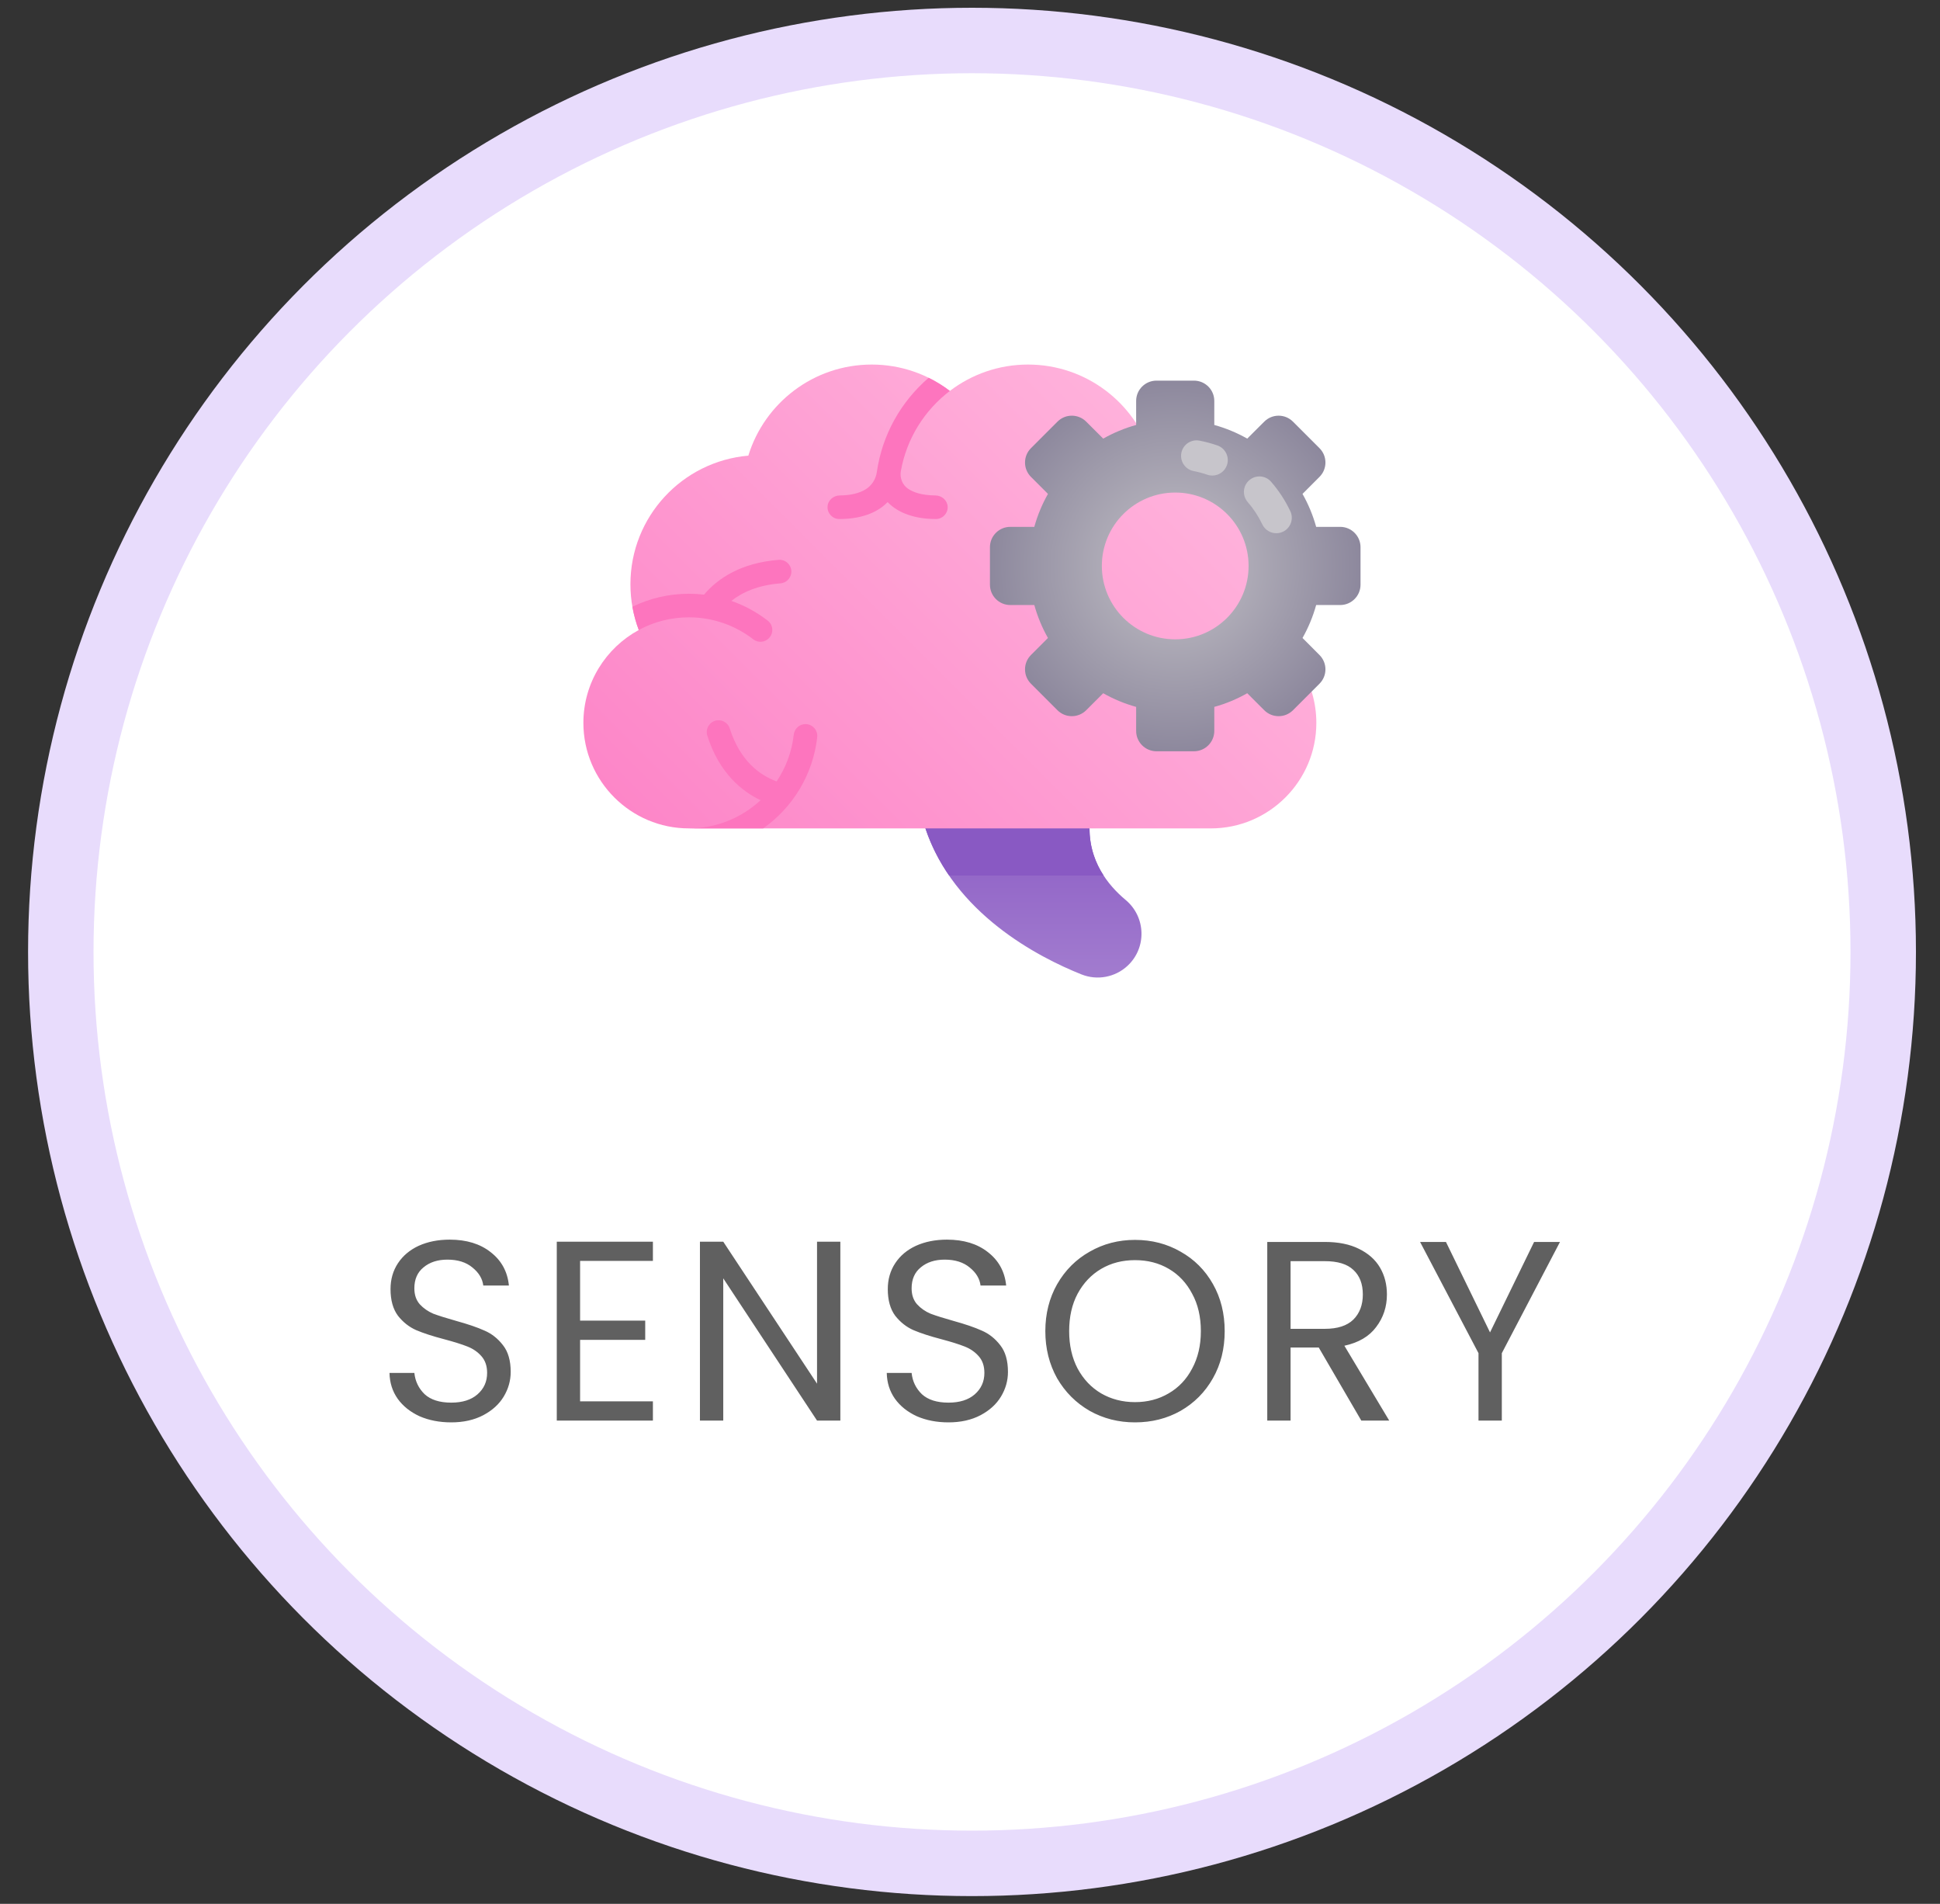
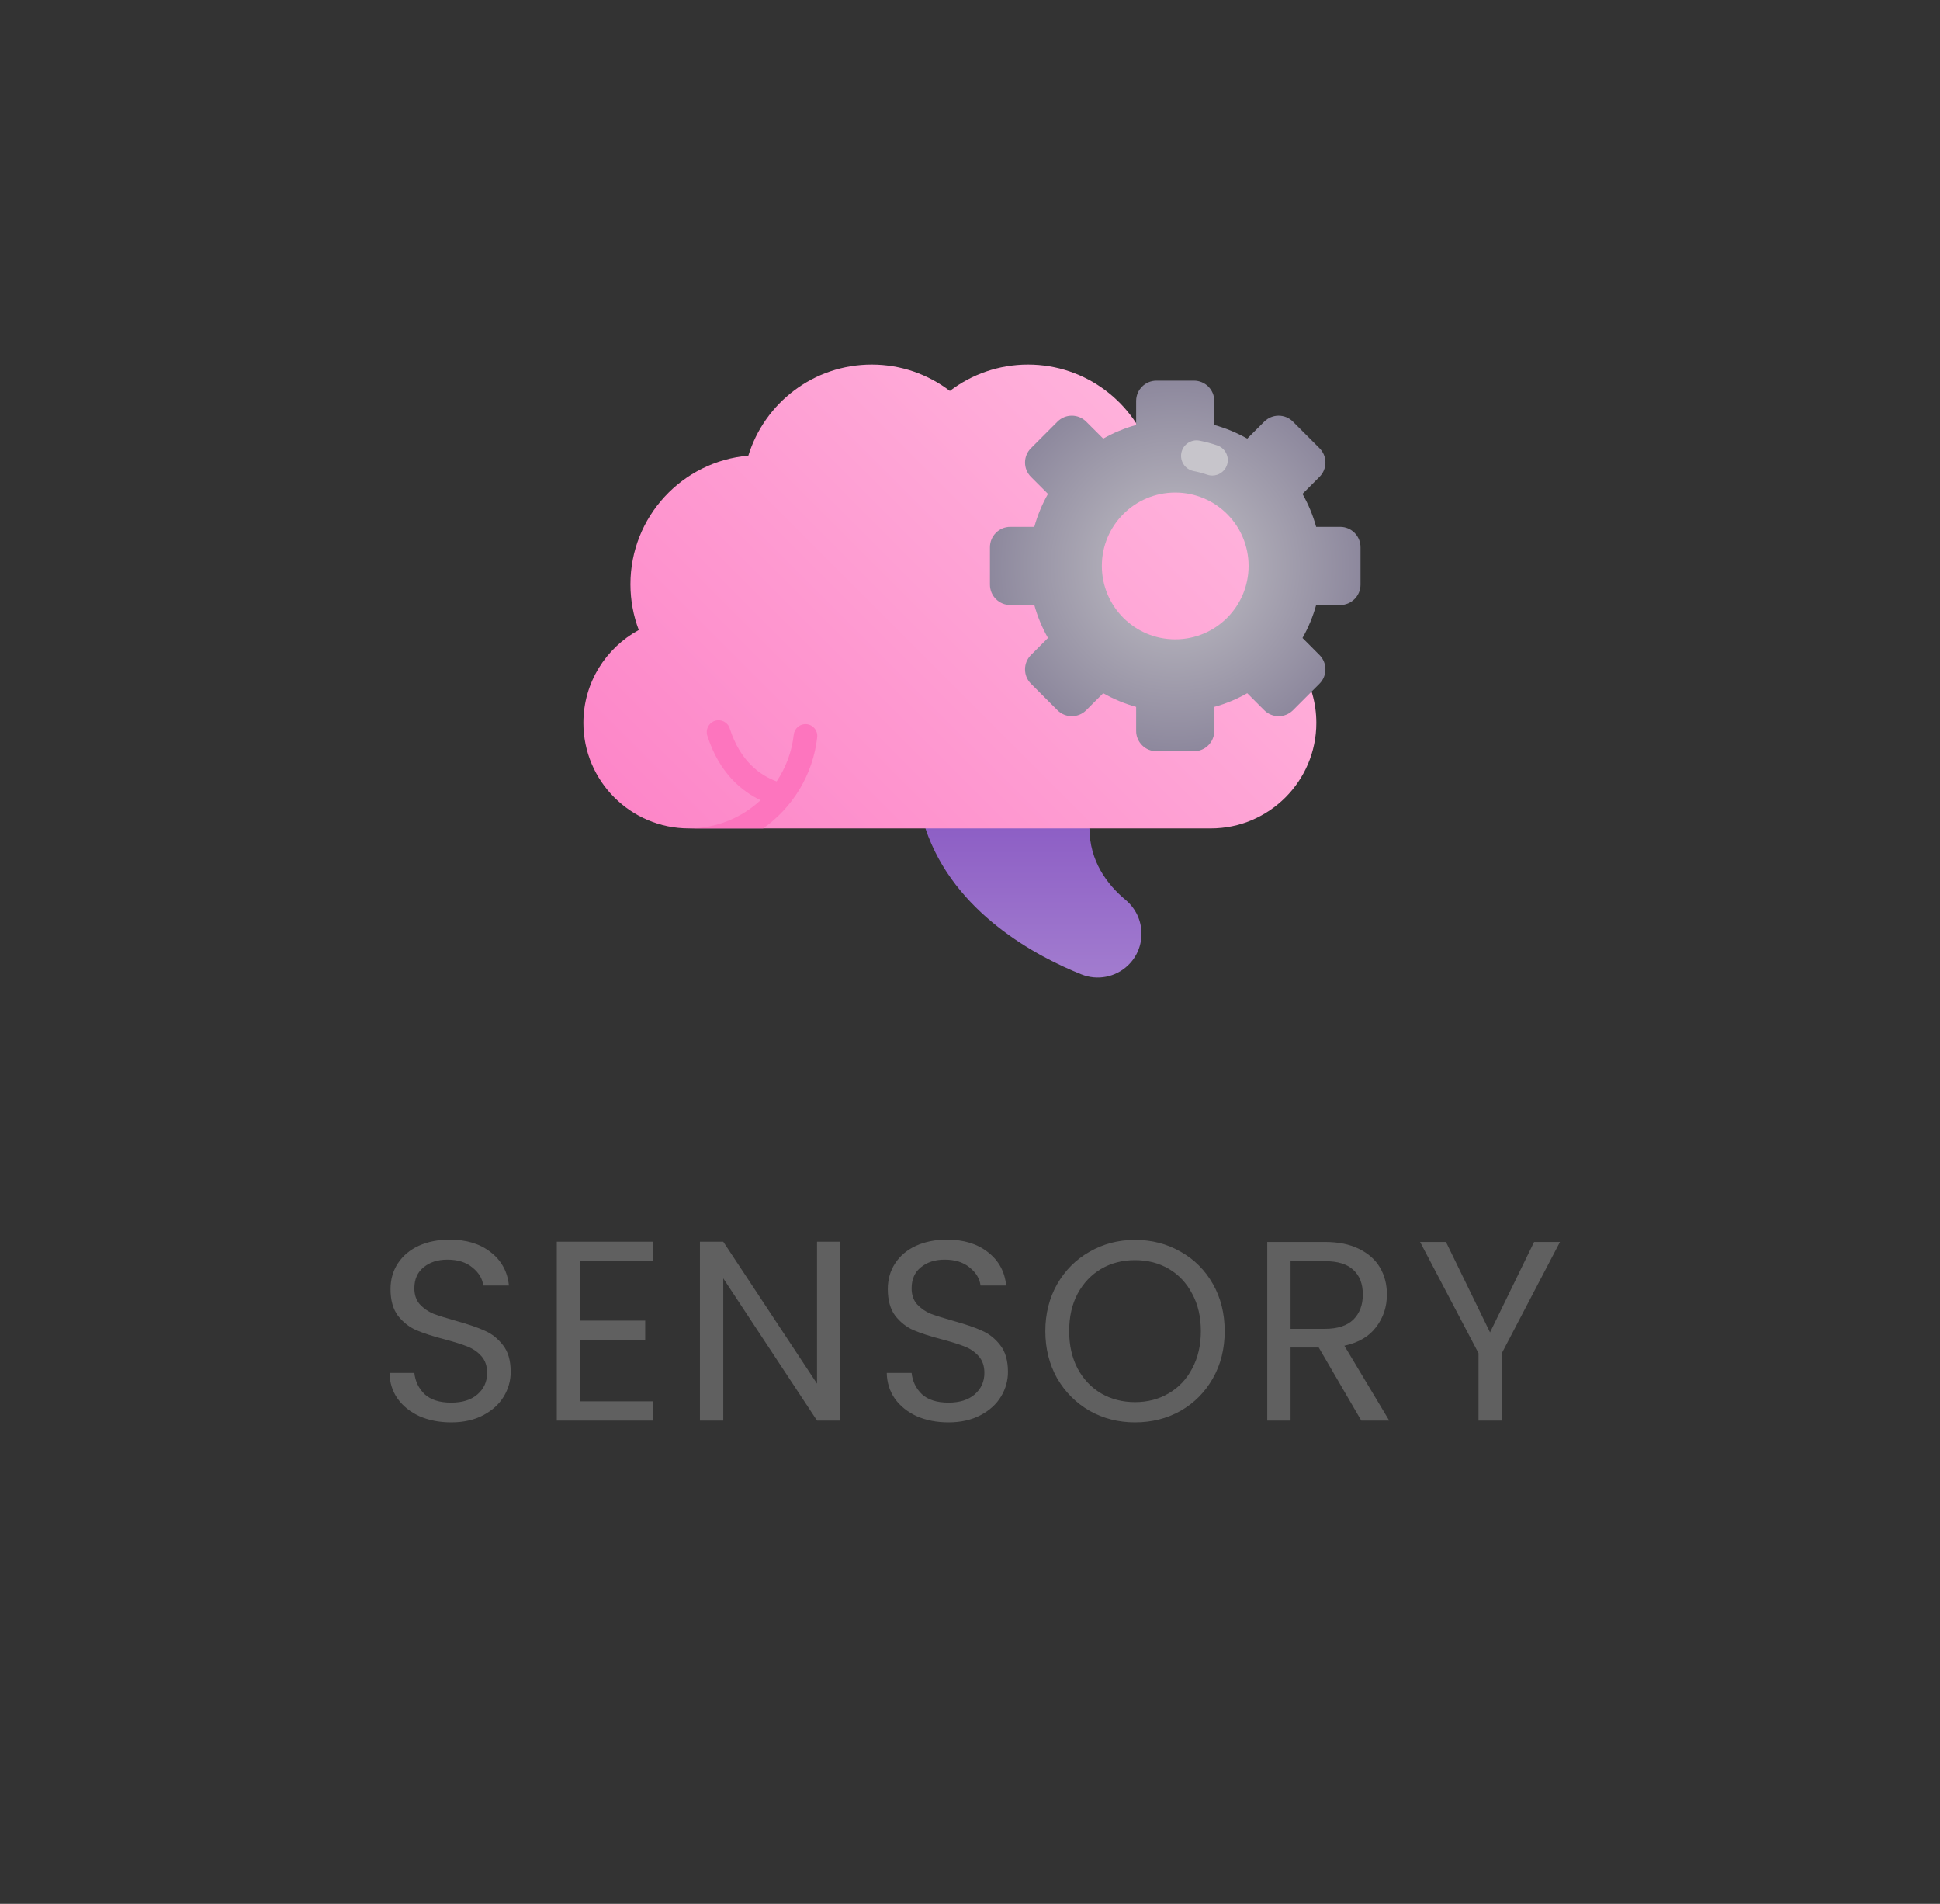
<svg xmlns="http://www.w3.org/2000/svg" width="53" height="52" viewBox="0 0 53 52" fill="none">
  <rect x="0" y="0" width="53" height="52" fill="#333333" stroke="none" />
-   <circle cx="26.555" cy="26" r="24.894" fill="white" stroke="#E8DCFC" stroke-width="1.788" />
  <g clip-path="url(#clip0_57_1105)">
    <path d="M30.753 24.581C30.242 24.154 29.765 23.517 29.765 22.626L26.767 21.689L25.282 22.626C26.059 24.948 28.355 26.138 29.546 26.614C29.977 26.786 30.469 26.693 30.808 26.375C31.333 25.882 31.305 25.043 30.753 24.581Z" fill="url(#paint0_linear_57_1105)" />
-     <path d="M29.765 22.626L26.767 21.689L25.282 22.626C25.442 23.102 25.665 23.53 25.93 23.914H30.151C29.921 23.562 29.765 23.136 29.765 22.626Z" fill="#8959C3" />
    <path d="M34.449 17.207C34.596 16.819 34.677 16.398 34.677 15.958C34.677 14.113 33.26 12.6 31.456 12.445C31.012 11.004 29.671 9.957 28.084 9.957C27.282 9.957 26.543 10.226 25.95 10.677C25.357 10.226 24.618 9.957 23.816 9.957C22.229 9.957 20.888 11.004 20.444 12.445C18.64 12.6 17.223 14.113 17.223 15.958C17.223 16.398 17.304 16.819 17.451 17.207C16.551 17.696 15.938 18.649 15.938 19.744C15.938 21.333 17.231 22.626 18.821 22.626H33.079C34.669 22.626 35.962 21.333 35.962 19.744C35.962 18.649 35.349 17.696 34.449 17.207Z" fill="url(#paint1_linear_57_1105)" />
-     <path d="M25.555 13.532C25.183 13.53 24.95 13.446 24.805 13.347C24.653 13.242 24.579 13.054 24.61 12.872C24.767 11.98 25.258 11.204 25.95 10.677C25.77 10.54 25.576 10.419 25.371 10.318C24.621 10.963 24.101 11.868 23.955 12.893C23.926 13.094 23.809 13.274 23.633 13.375C23.484 13.461 23.264 13.53 22.943 13.532C22.768 13.533 22.614 13.666 22.608 13.841C22.601 14.025 22.747 14.176 22.93 14.176C23.636 14.176 24.033 13.936 24.249 13.715C24.465 13.936 24.862 14.176 25.568 14.176C25.75 14.176 25.897 14.025 25.89 13.841C25.883 13.666 25.73 13.533 25.555 13.532Z" fill="#FD75BE" />
    <path d="M19.937 19.897C20.223 20.801 20.781 21.183 21.217 21.343C21.467 20.97 21.633 20.535 21.685 20.066C21.705 19.889 21.862 19.76 22.039 19.779C22.217 19.797 22.346 19.957 22.326 20.135C22.211 21.163 21.654 22.058 20.849 22.626H18.821C19.576 22.626 20.264 22.333 20.779 21.856C20.288 21.624 19.652 21.131 19.323 20.091C19.269 19.922 19.363 19.741 19.533 19.687C19.703 19.633 19.884 19.727 19.937 19.897Z" fill="#FD75BE" />
-     <path d="M17.277 16.572C17.316 16.791 17.374 17.004 17.451 17.207C17.859 16.986 18.325 16.861 18.821 16.861C19.483 16.861 20.094 17.086 20.581 17.463C20.708 17.561 20.89 17.548 21.004 17.434C21.14 17.297 21.128 17.071 20.976 16.953C20.678 16.722 20.343 16.539 19.981 16.412C20.28 16.174 20.709 15.982 21.323 15.933C21.5 15.919 21.632 15.764 21.618 15.587C21.604 15.409 21.45 15.276 21.271 15.291C20.224 15.375 19.6 15.81 19.234 16.241C19.098 16.225 18.96 16.217 18.821 16.217C18.267 16.217 17.743 16.345 17.277 16.572Z" fill="#FD75BE" />
    <path d="M36.613 14.39H35.957C35.869 14.072 35.743 13.771 35.584 13.49L36.047 13.026C36.265 12.809 36.265 12.457 36.047 12.24L35.324 11.517C35.107 11.299 34.755 11.299 34.538 11.517L34.074 11.98C33.794 11.821 33.492 11.695 33.174 11.607V10.951C33.174 10.644 32.925 10.396 32.618 10.396H31.595C31.288 10.396 31.039 10.644 31.039 10.951V11.607C30.722 11.695 30.42 11.821 30.139 11.98L29.675 11.517C29.458 11.299 29.106 11.299 28.889 11.517L28.166 12.24C27.949 12.457 27.949 12.809 28.166 13.026L28.63 13.49C28.471 13.771 28.345 14.072 28.257 14.39H27.601C27.294 14.39 27.045 14.639 27.045 14.946V15.969C27.045 16.276 27.294 16.525 27.601 16.525H28.257C28.345 16.842 28.471 17.144 28.63 17.425L28.166 17.889C27.949 18.106 27.949 18.458 28.166 18.675L28.889 19.398C29.106 19.615 29.458 19.615 29.675 19.398L30.139 18.934C30.42 19.093 30.722 19.22 31.039 19.307V19.963C31.039 20.27 31.288 20.519 31.595 20.519H32.618C32.925 20.519 33.174 20.27 33.174 19.963V19.307C33.492 19.22 33.794 19.093 34.074 18.934L34.538 19.398C34.755 19.615 35.107 19.615 35.324 19.398L36.047 18.675C36.265 18.458 36.265 18.106 36.047 17.889L35.584 17.425C35.743 17.144 35.869 16.842 35.957 16.525H36.613C36.92 16.525 37.169 16.276 37.169 15.969V14.946C37.169 14.639 36.92 14.39 36.613 14.39ZM32.107 17.462C31 17.462 30.102 16.564 30.102 15.457C30.102 14.35 31 13.453 32.107 13.453C33.214 13.453 34.111 14.35 34.111 15.457C34.111 16.564 33.214 17.462 32.107 17.462Z" fill="url(#paint2_radial_57_1105)" />
-     <path d="M34.868 14.564C34.71 14.564 34.559 14.475 34.486 14.323C34.38 14.101 34.246 13.896 34.087 13.713C33.934 13.537 33.952 13.27 34.128 13.117C34.305 12.963 34.572 12.982 34.725 13.158C34.935 13.399 35.111 13.668 35.25 13.96C35.35 14.171 35.261 14.423 35.05 14.523C34.991 14.551 34.929 14.564 34.868 14.564Z" fill="#C7C5CB" />
    <path d="M33.12 12.989C33.073 12.989 33.026 12.982 32.98 12.965C32.86 12.924 32.735 12.89 32.609 12.866C32.38 12.822 32.23 12.6 32.274 12.37C32.318 12.141 32.54 11.991 32.769 12.035C32.936 12.067 33.101 12.112 33.26 12.167C33.48 12.245 33.596 12.486 33.519 12.706C33.458 12.88 33.294 12.989 33.12 12.989Z" fill="#C7C5CB" />
  </g>
  <path d="M12.328 38.849C12.006 38.849 11.717 38.793 11.46 38.681C11.208 38.564 11.01 38.406 10.865 38.205C10.72 37.999 10.646 37.764 10.641 37.498H11.32C11.344 37.727 11.437 37.92 11.6 38.079C11.768 38.233 12.011 38.31 12.328 38.31C12.632 38.31 12.87 38.235 13.042 38.086C13.22 37.932 13.308 37.736 13.308 37.498C13.308 37.311 13.257 37.16 13.154 37.043C13.052 36.926 12.923 36.837 12.769 36.777C12.615 36.716 12.408 36.651 12.146 36.581C11.824 36.497 11.565 36.413 11.369 36.329C11.178 36.245 11.012 36.114 10.872 35.937C10.737 35.755 10.669 35.512 10.669 35.209C10.669 34.943 10.737 34.707 10.872 34.502C11.008 34.297 11.197 34.138 11.439 34.026C11.687 33.914 11.969 33.858 12.286 33.858C12.743 33.858 13.117 33.972 13.406 34.201C13.7 34.429 13.866 34.733 13.903 35.111H13.203C13.18 34.924 13.082 34.761 12.909 34.621C12.736 34.476 12.508 34.404 12.223 34.404C11.957 34.404 11.74 34.474 11.572 34.614C11.404 34.749 11.32 34.941 11.32 35.188C11.32 35.365 11.369 35.51 11.467 35.622C11.57 35.734 11.694 35.82 11.838 35.881C11.988 35.937 12.195 36.002 12.461 36.077C12.783 36.166 13.042 36.254 13.238 36.343C13.434 36.427 13.602 36.56 13.742 36.742C13.882 36.919 13.952 37.162 13.952 37.47C13.952 37.708 13.889 37.932 13.763 38.142C13.637 38.352 13.45 38.522 13.203 38.653C12.956 38.783 12.664 38.849 12.328 38.849ZM15.848 34.439V36.07H17.627V36.595H15.848V38.275H17.837V38.8H15.211V33.914H17.837V34.439H15.848ZM22.958 38.8H22.321L19.759 34.915V38.8H19.122V33.914H19.759L22.321 37.792V33.914H22.958V38.8ZM25.913 38.849C25.591 38.849 25.302 38.793 25.045 38.681C24.793 38.564 24.595 38.406 24.45 38.205C24.305 37.999 24.231 37.764 24.226 37.498H24.905C24.928 37.727 25.022 37.92 25.185 38.079C25.353 38.233 25.596 38.31 25.913 38.31C26.216 38.31 26.454 38.235 26.627 38.086C26.804 37.932 26.893 37.736 26.893 37.498C26.893 37.311 26.842 37.16 26.739 37.043C26.636 36.926 26.508 36.837 26.354 36.777C26.2 36.716 25.992 36.651 25.731 36.581C25.409 36.497 25.15 36.413 24.954 36.329C24.763 36.245 24.597 36.114 24.457 35.937C24.322 35.755 24.254 35.512 24.254 35.209C24.254 34.943 24.322 34.707 24.457 34.502C24.592 34.297 24.781 34.138 25.024 34.026C25.271 33.914 25.554 33.858 25.871 33.858C26.328 33.858 26.702 33.972 26.991 34.201C27.285 34.429 27.451 34.733 27.488 35.111H26.788C26.765 34.924 26.667 34.761 26.494 34.621C26.321 34.476 26.093 34.404 25.808 34.404C25.542 34.404 25.325 34.474 25.157 34.614C24.989 34.749 24.905 34.941 24.905 35.188C24.905 35.365 24.954 35.51 25.052 35.622C25.155 35.734 25.278 35.82 25.423 35.881C25.572 35.937 25.78 36.002 26.046 36.077C26.368 36.166 26.627 36.254 26.823 36.343C27.019 36.427 27.187 36.56 27.327 36.742C27.467 36.919 27.537 37.162 27.537 37.47C27.537 37.708 27.474 37.932 27.348 38.142C27.222 38.352 27.035 38.522 26.788 38.653C26.541 38.783 26.249 38.849 25.913 38.849ZM31.008 38.849C30.556 38.849 30.143 38.744 29.769 38.534C29.396 38.319 29.1 38.023 28.88 37.645C28.666 37.262 28.558 36.833 28.558 36.357C28.558 35.881 28.666 35.454 28.88 35.076C29.1 34.693 29.396 34.397 29.769 34.187C30.143 33.972 30.556 33.865 31.008 33.865C31.466 33.865 31.881 33.972 32.254 34.187C32.628 34.397 32.922 34.691 33.136 35.069C33.351 35.447 33.458 35.876 33.458 36.357C33.458 36.837 33.351 37.267 33.136 37.645C32.922 38.023 32.628 38.319 32.254 38.534C31.881 38.744 31.466 38.849 31.008 38.849ZM31.008 38.296C31.349 38.296 31.655 38.217 31.925 38.058C32.201 37.899 32.415 37.673 32.569 37.379C32.728 37.085 32.807 36.744 32.807 36.357C32.807 35.965 32.728 35.624 32.569 35.335C32.415 35.041 32.203 34.815 31.932 34.656C31.662 34.497 31.354 34.418 31.008 34.418C30.663 34.418 30.355 34.497 30.084 34.656C29.814 34.815 29.599 35.041 29.44 35.335C29.286 35.624 29.209 35.965 29.209 36.357C29.209 36.744 29.286 37.085 29.44 37.379C29.599 37.673 29.814 37.899 30.084 38.058C30.36 38.217 30.668 38.296 31.008 38.296ZM37.19 38.8L36.028 36.805H35.258V38.8H34.621V33.921H36.196C36.565 33.921 36.875 33.984 37.127 34.11C37.384 34.236 37.575 34.406 37.701 34.621C37.827 34.836 37.89 35.081 37.89 35.356C37.89 35.692 37.792 35.988 37.596 36.245C37.405 36.502 37.115 36.672 36.728 36.756L37.953 38.8H37.19ZM35.258 36.294H36.196C36.541 36.294 36.8 36.21 36.973 36.042C37.146 35.869 37.232 35.641 37.232 35.356C37.232 35.066 37.146 34.843 36.973 34.684C36.805 34.525 36.546 34.446 36.196 34.446H35.258V36.294ZM42.618 33.921L41.029 36.959V38.8H40.392V36.959L38.796 33.921H39.503L40.707 36.392L41.911 33.921H42.618Z" fill="#606060" />
  <defs>
    <linearGradient id="paint0_linear_57_1105" x1="28.234" y1="21.689" x2="28.234" y2="26.699" gradientUnits="userSpaceOnUse">
      <stop offset="0.022" stop-color="#8959C3" />
      <stop offset="1" stop-color="#A27CCF" />
    </linearGradient>
    <linearGradient id="paint1_linear_57_1105" x1="19.655" y1="24.654" x2="32.244" y2="12.065" gradientUnits="userSpaceOnUse">
      <stop stop-color="#FD86C8" />
      <stop offset="0.979" stop-color="#FFB1DB" />
    </linearGradient>
    <radialGradient id="paint2_radial_57_1105" cx="0" cy="0" r="1" gradientUnits="userSpaceOnUse" gradientTransform="translate(32.107 15.457) scale(5.062)">
      <stop offset="0.022" stop-color="#C1BFC5" />
      <stop offset="1" stop-color="#8D889D" />
    </radialGradient>
    <clipPath id="clip0_57_1105">
      <rect width="21.231" height="21.231" fill="white" transform="translate(15.938 7.713)" />
    </clipPath>
  </defs>
</svg>